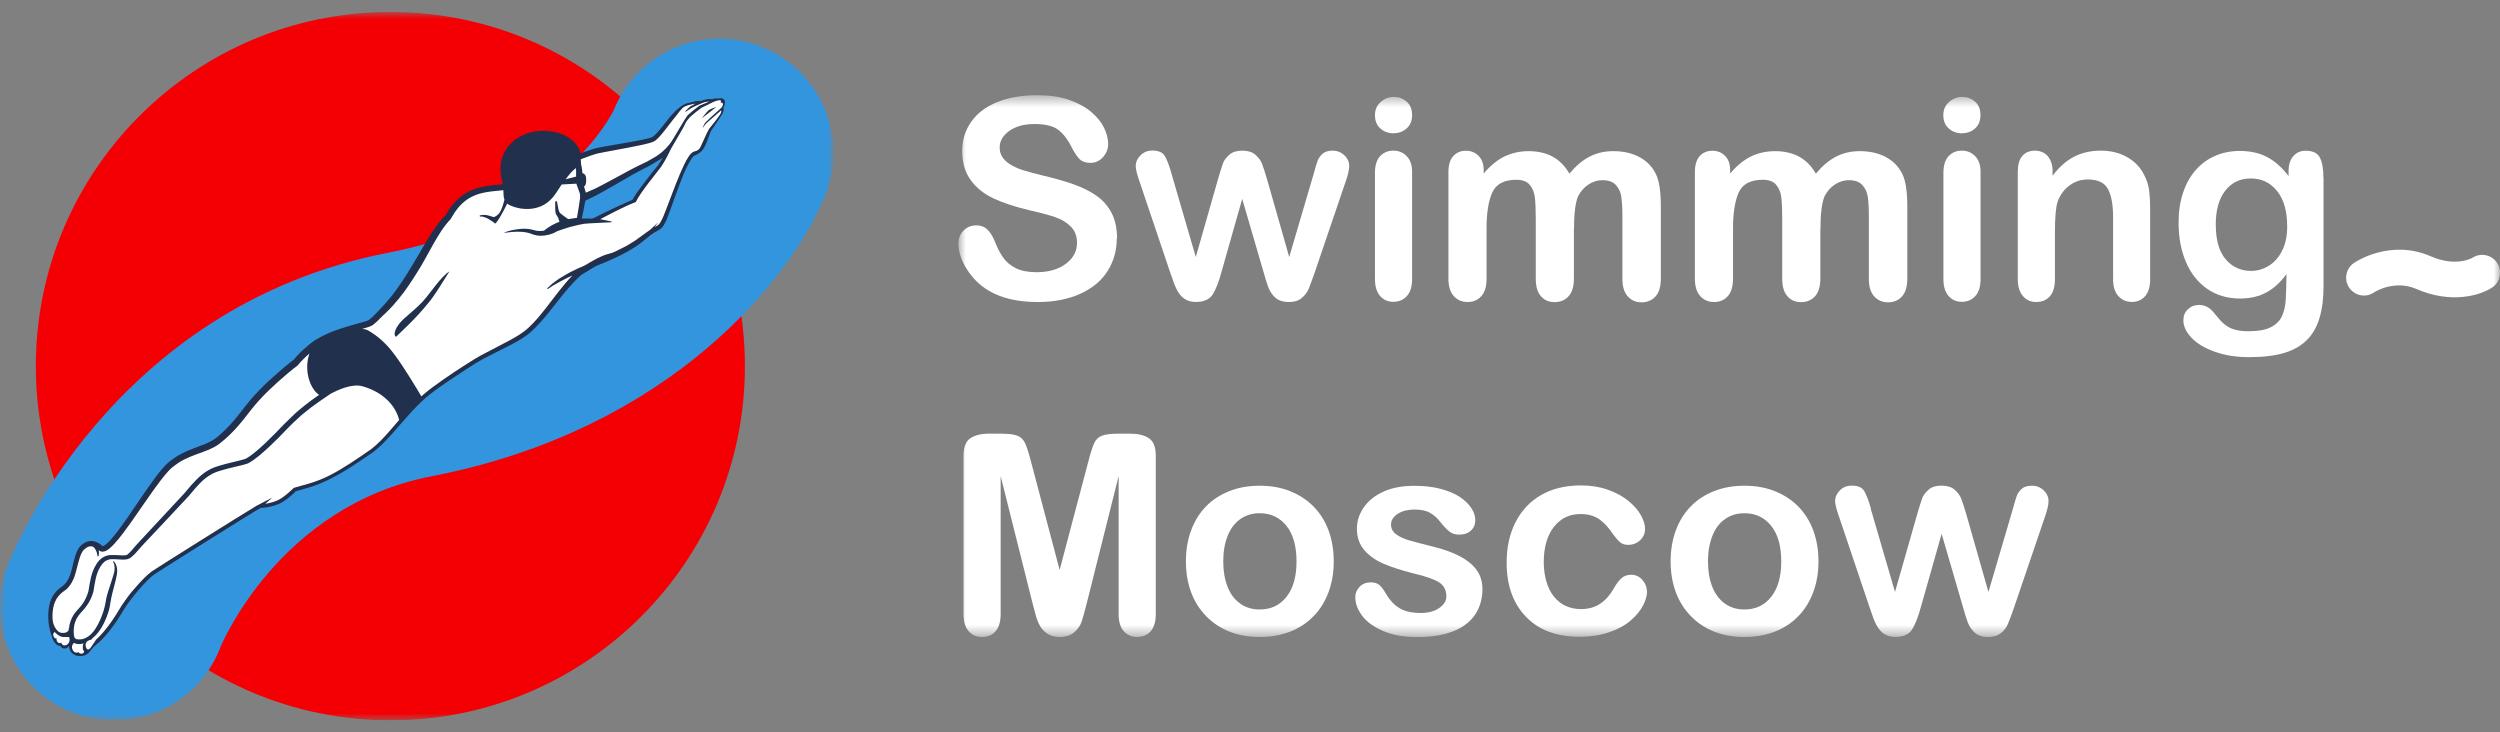
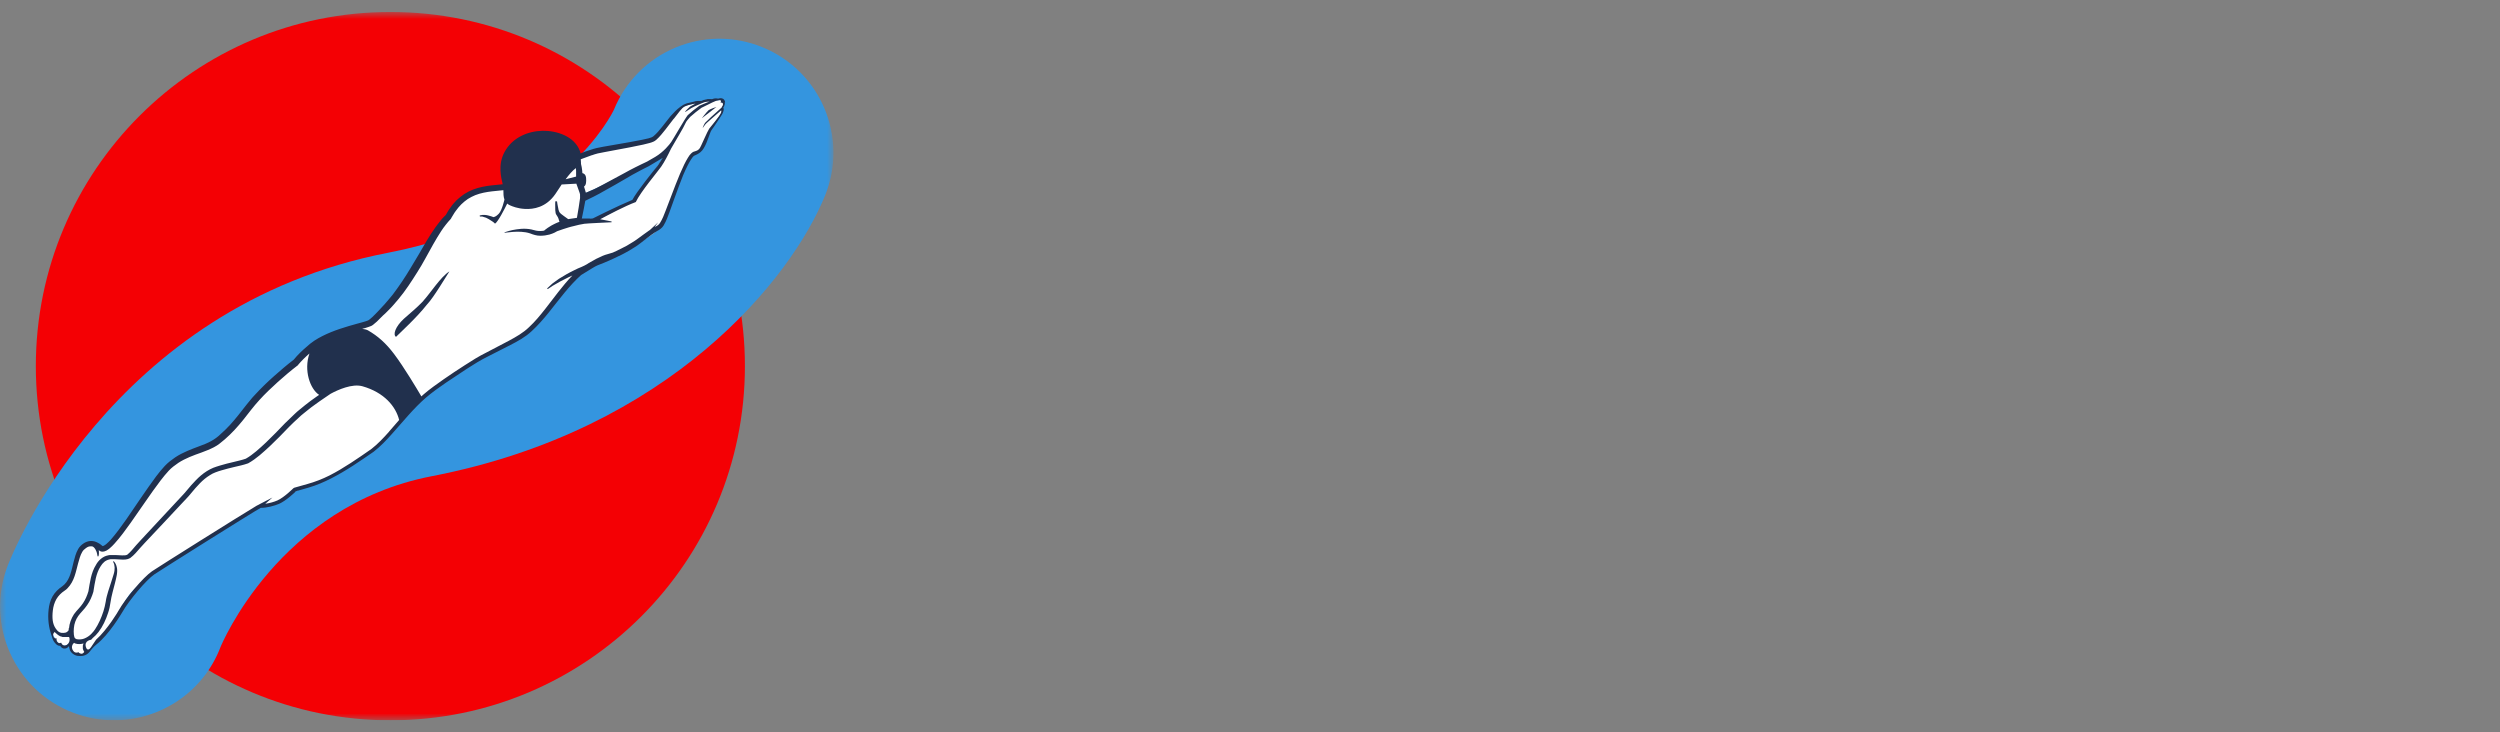
<svg xmlns="http://www.w3.org/2000/svg" width="198" height="58" viewBox="0 0 198 58" fill="none">
  <rect x="0" y="0" width="198" height="58" fill="#808080" stroke="none" />
  <g clip-path="url(#clip0_2037_778)">
    <mask id="mask0_2037_778" style="mask-type:luminance" maskUnits="userSpaceOnUse" x="75" y="7" width="123" height="44">
-       <path d="M198 7.549H75.9V50.449H198V7.549Z" fill="white" />
+       <path d="M198 7.549H75.9H198V7.549Z" fill="white" />
    </mask>
    <g mask="url(#mask0_2037_778)">
      <path d="M88.446 18.896C88.446 19.855 88.201 20.71 87.711 21.479C87.221 22.248 86.501 22.842 85.553 23.27C84.604 23.698 83.481 23.92 82.185 23.92C80.628 23.92 79.339 23.627 78.327 23.032C77.608 22.604 77.023 22.042 76.58 21.328C76.129 20.623 75.908 19.934 75.908 19.26C75.908 18.872 76.043 18.539 76.311 18.262C76.58 17.985 76.92 17.85 77.339 17.85C77.679 17.85 77.964 17.953 78.193 18.175C78.422 18.389 78.628 18.714 78.794 19.134C78.991 19.641 79.213 20.061 79.45 20.394C79.679 20.734 80.011 21.012 80.438 21.233C80.865 21.455 81.418 21.558 82.106 21.558C83.055 21.558 83.822 21.337 84.414 20.893C85.007 20.449 85.3 19.894 85.3 19.237C85.3 18.714 85.142 18.286 84.818 17.953C84.501 17.628 84.082 17.375 83.576 17.2C83.07 17.026 82.391 16.844 81.545 16.654C80.406 16.384 79.458 16.075 78.699 15.719C77.932 15.362 77.323 14.879 76.88 14.261C76.43 13.642 76.209 12.882 76.209 11.97C76.209 11.059 76.446 10.322 76.92 9.649C77.394 8.967 78.082 8.452 78.975 8.088C79.877 7.723 80.928 7.541 82.145 7.541C83.11 7.541 83.956 7.66 84.659 7.906C85.363 8.151 85.956 8.468 86.422 8.864C86.889 9.261 87.229 9.68 87.442 10.124C87.656 10.56 87.766 10.988 87.766 11.408C87.766 11.788 87.632 12.137 87.363 12.438C87.094 12.747 86.762 12.898 86.359 12.898C85.996 12.898 85.711 12.803 85.521 12.62C85.332 12.438 85.126 12.137 84.905 11.717C84.62 11.123 84.272 10.655 83.869 10.322C83.466 9.989 82.818 9.823 81.932 9.823C81.11 9.823 80.438 10.005 79.932 10.37C79.426 10.734 79.173 11.17 79.173 11.685C79.173 12.002 79.26 12.28 79.434 12.509C79.608 12.739 79.845 12.937 80.146 13.104C80.446 13.27 80.754 13.397 81.062 13.492C81.371 13.587 81.885 13.722 82.596 13.904C83.49 14.11 84.296 14.34 85.015 14.593C85.735 14.847 86.351 15.156 86.857 15.512C87.363 15.869 87.758 16.329 88.043 16.875C88.328 17.43 88.47 18.104 88.47 18.896" fill="white" />
      <path d="M92.786 13.77L94.707 20.355L96.454 14.23C96.644 13.588 96.778 13.152 96.865 12.922C96.952 12.684 97.126 12.463 97.371 12.249C97.616 12.035 97.956 11.932 98.391 11.932C98.826 11.932 99.173 12.035 99.418 12.249C99.664 12.463 99.838 12.692 99.94 12.938C100.043 13.184 100.177 13.62 100.359 14.23L102.106 20.355L104.043 13.77C104.17 13.295 104.272 12.954 104.351 12.74C104.43 12.526 104.565 12.344 104.747 12.177C104.937 12.011 105.205 11.932 105.553 11.932C105.901 11.932 106.209 12.051 106.47 12.296C106.731 12.542 106.857 12.827 106.857 13.16C106.857 13.461 106.747 13.921 106.525 14.531L104.122 21.591C103.917 22.185 103.751 22.621 103.64 22.891C103.529 23.16 103.347 23.39 103.094 23.604C102.842 23.818 102.51 23.921 102.075 23.921C101.64 23.921 101.276 23.81 101.023 23.588C100.77 23.366 100.581 23.089 100.454 22.764C100.335 22.439 100.201 22.019 100.059 21.496L98.383 15.751L96.754 21.496C96.541 22.296 96.304 22.898 96.059 23.303C95.806 23.707 95.363 23.913 94.73 23.913C94.406 23.913 94.13 23.849 93.908 23.723C93.679 23.596 93.497 23.421 93.347 23.184C93.197 22.946 93.062 22.669 92.952 22.352C92.841 22.035 92.746 21.781 92.683 21.591L90.303 14.531C90.066 13.865 89.948 13.414 89.948 13.16C89.948 12.843 90.074 12.558 90.327 12.304C90.58 12.051 90.888 11.924 91.252 11.924C91.742 11.924 92.074 12.059 92.24 12.336C92.414 12.613 92.596 13.089 92.786 13.754" fill="white" />
      <path d="M110.383 10.56C109.972 10.56 109.624 10.433 109.332 10.18C109.039 9.926 108.897 9.57 108.897 9.11C108.897 8.69 109.047 8.349 109.348 8.08C109.648 7.81 109.988 7.676 110.383 7.676C110.778 7.676 111.103 7.795 111.395 8.04C111.688 8.286 111.838 8.643 111.838 9.11C111.838 9.578 111.696 9.918 111.403 10.172C111.119 10.425 110.778 10.552 110.383 10.552M111.838 13.595V22.113C111.838 22.707 111.696 23.151 111.419 23.452C111.142 23.753 110.786 23.904 110.352 23.904C109.917 23.904 109.569 23.745 109.3 23.436C109.031 23.127 108.897 22.684 108.897 22.105V13.69C108.897 13.104 109.031 12.668 109.3 12.375C109.569 12.082 109.917 11.931 110.352 11.931C110.786 11.931 111.142 12.082 111.419 12.375C111.696 12.668 111.838 13.08 111.838 13.603" fill="white" />
      <path d="M124.652 18.144V22.066C124.652 22.684 124.51 23.152 124.234 23.461C123.957 23.77 123.585 23.928 123.127 23.928C122.668 23.928 122.32 23.778 122.044 23.461C121.767 23.152 121.633 22.692 121.633 22.066V17.367C121.633 16.622 121.609 16.052 121.562 15.64C121.514 15.228 121.372 14.895 121.15 14.634C120.929 14.372 120.573 14.237 120.099 14.237C119.135 14.237 118.502 14.57 118.194 15.228C117.893 15.893 117.735 16.844 117.735 18.081V22.066C117.735 22.676 117.601 23.144 117.324 23.453C117.047 23.762 116.684 23.92 116.233 23.92C115.783 23.92 115.427 23.762 115.142 23.453C114.858 23.144 114.715 22.676 114.715 22.066V13.627C114.715 13.073 114.842 12.653 115.095 12.367C115.348 12.082 115.688 11.94 116.099 11.94C116.51 11.94 116.834 12.074 117.103 12.344C117.372 12.613 117.506 12.985 117.506 13.461V13.746C118.02 13.136 118.565 12.684 119.142 12.399C119.727 12.114 120.368 11.971 121.079 11.971C121.791 11.971 122.455 12.122 122.984 12.415C123.514 12.708 123.957 13.16 124.297 13.754C124.795 13.152 125.325 12.7 125.894 12.407C126.463 12.114 127.087 11.971 127.775 11.971C128.582 11.971 129.269 12.13 129.854 12.447C130.439 12.764 130.874 13.215 131.159 13.809C131.412 14.34 131.538 15.18 131.538 16.329V22.082C131.538 22.7 131.396 23.168 131.119 23.477C130.843 23.786 130.471 23.944 130.012 23.944C129.554 23.944 129.206 23.786 128.922 23.477C128.637 23.168 128.495 22.7 128.495 22.09V17.137C128.495 16.504 128.463 15.996 128.416 15.616C128.36 15.236 128.218 14.919 127.981 14.657C127.744 14.396 127.388 14.269 126.906 14.269C126.518 14.269 126.147 14.388 125.799 14.618C125.451 14.848 125.182 15.157 124.985 15.545C124.771 16.044 124.66 16.916 124.66 18.176" fill="white" />
-       <path d="M144.172 18.144V22.066C144.172 22.684 144.03 23.152 143.753 23.461C143.476 23.77 143.105 23.928 142.646 23.928C142.188 23.928 141.84 23.778 141.563 23.461C141.286 23.152 141.152 22.692 141.152 22.066V17.367C141.152 16.622 141.128 16.052 141.081 15.64C141.034 15.228 140.891 14.895 140.67 14.634C140.449 14.372 140.093 14.237 139.618 14.237C138.654 14.237 138.022 14.57 137.713 15.228C137.413 15.893 137.255 16.844 137.255 18.081V22.066C137.255 22.676 137.12 23.144 136.844 23.453C136.567 23.762 136.203 23.92 135.753 23.92C135.302 23.92 134.946 23.762 134.662 23.453C134.377 23.144 134.235 22.676 134.235 22.066V13.627C134.235 13.073 134.361 12.653 134.614 12.367C134.867 12.082 135.207 11.94 135.618 11.94C136.029 11.94 136.353 12.074 136.622 12.344C136.891 12.613 137.026 12.985 137.026 13.461V13.746C137.539 13.136 138.085 12.684 138.662 12.399C139.247 12.114 139.887 11.971 140.599 11.971C141.31 11.971 141.974 12.122 142.504 12.415C143.034 12.708 143.476 13.16 143.816 13.754C144.314 13.152 144.844 12.7 145.413 12.407C145.982 12.114 146.607 11.971 147.295 11.971C148.101 11.971 148.789 12.13 149.374 12.447C149.959 12.764 150.394 13.215 150.678 13.809C150.931 14.34 151.058 15.18 151.058 16.329V22.082C151.058 22.7 150.915 23.168 150.639 23.477C150.362 23.786 149.99 23.944 149.532 23.944C149.073 23.944 148.726 23.786 148.441 23.477C148.156 23.168 148.014 22.7 148.014 22.09V17.137C148.014 16.504 147.983 15.996 147.935 15.616C147.88 15.236 147.737 14.919 147.5 14.657C147.263 14.396 146.907 14.269 146.425 14.269C146.038 14.269 145.666 14.388 145.318 14.618C144.97 14.848 144.702 15.157 144.504 15.545C144.291 16.044 144.18 16.916 144.18 18.176" fill="white" />
      <path d="M155.397 10.56C154.986 10.56 154.638 10.433 154.346 10.18C154.054 9.926 153.911 9.57 153.911 9.11C153.911 8.69 154.061 8.349 154.362 8.08C154.662 7.81 155.01 7.676 155.397 7.676C155.785 7.676 156.117 7.795 156.409 8.04C156.702 8.286 156.852 8.643 156.852 9.11C156.852 9.578 156.71 9.918 156.425 10.172C156.141 10.425 155.801 10.552 155.405 10.552M156.86 13.595V22.113C156.86 22.707 156.718 23.151 156.441 23.452C156.164 23.753 155.808 23.904 155.374 23.904C154.939 23.904 154.591 23.745 154.322 23.436C154.054 23.127 153.919 22.684 153.919 22.105V13.69C153.919 13.104 154.054 12.668 154.322 12.375C154.591 12.082 154.939 11.931 155.374 11.931C155.808 11.931 156.156 12.082 156.441 12.375C156.718 12.668 156.86 13.08 156.86 13.603" fill="white" />
-       <path d="M162.56 13.564V13.921C163.074 13.239 163.643 12.732 164.26 12.415C164.876 12.098 165.579 11.932 166.378 11.932C167.177 11.932 167.848 12.098 168.457 12.439C169.066 12.78 169.525 13.255 169.825 13.873C170.015 14.23 170.142 14.618 170.204 15.038C170.261 15.458 170.292 15.989 170.292 16.638V22.122C170.292 22.708 170.157 23.16 169.889 23.461C169.62 23.762 169.272 23.913 168.837 23.913C168.403 23.913 168.046 23.754 167.769 23.445C167.493 23.136 167.358 22.692 167.358 22.122V17.209C167.358 16.234 167.225 15.497 166.956 14.982C166.687 14.467 166.149 14.214 165.344 14.214C164.821 14.214 164.339 14.372 163.912 14.681C163.485 14.998 163.161 15.426 162.963 15.973C162.821 16.409 162.75 17.233 162.75 18.437V22.13C162.75 22.724 162.615 23.176 162.339 23.477C162.062 23.778 161.706 23.92 161.264 23.92C160.821 23.92 160.489 23.762 160.22 23.453C159.951 23.144 159.809 22.7 159.809 22.13V13.604C159.809 13.041 159.928 12.621 160.173 12.344C160.418 12.066 160.75 11.932 161.177 11.932C161.437 11.932 161.667 11.995 161.88 12.114C162.086 12.233 162.26 12.423 162.378 12.669C162.505 12.914 162.568 13.215 162.568 13.564" fill="white" />
      <path d="M184.023 14.095V22.652C184.023 23.627 183.921 24.475 183.706 25.18C183.502 25.886 183.162 26.472 182.703 26.931C182.244 27.391 181.644 27.732 180.901 27.954C180.157 28.176 179.233 28.286 178.126 28.286C177.114 28.286 176.205 28.144 175.413 27.859C174.616 27.573 173.999 27.209 173.572 26.757C173.145 26.305 172.923 25.846 172.923 25.371C172.923 25.006 173.042 24.721 173.288 24.491C173.532 24.261 173.824 24.15 174.172 24.15C174.6 24.15 174.979 24.34 175.303 24.721C175.461 24.919 175.628 25.109 175.793 25.307C175.959 25.505 176.149 25.672 176.355 25.814C176.56 25.957 176.806 26.06 177.09 26.131C177.375 26.203 177.707 26.234 178.078 26.234C178.837 26.234 179.429 26.131 179.848 25.917C180.268 25.703 180.561 25.41 180.735 25.03C180.901 24.649 181.003 24.237 181.027 23.802C181.058 23.366 181.074 22.668 181.091 21.702C180.639 22.335 180.117 22.819 179.525 23.144C178.933 23.477 178.228 23.643 177.406 23.643C176.418 23.643 175.565 23.39 174.829 22.89C174.093 22.383 173.524 21.678 173.138 20.775C172.742 19.871 172.544 18.817 172.544 17.637C172.544 16.749 172.663 15.957 172.909 15.236C173.145 14.523 173.493 13.92 173.937 13.429C174.379 12.938 174.892 12.573 175.478 12.328C176.055 12.082 176.695 11.955 177.39 11.955C178.22 11.955 178.948 12.114 179.556 12.439C180.165 12.756 180.735 13.263 181.256 13.944V13.548C181.256 13.041 181.383 12.645 181.635 12.359C181.888 12.074 182.213 11.94 182.607 11.94C183.177 11.94 183.556 12.122 183.739 12.494C183.929 12.867 184.015 13.398 184.015 14.095M175.492 17.827C175.492 19.023 175.753 19.927 176.276 20.537C176.798 21.147 177.469 21.456 178.291 21.456C178.783 21.456 179.24 21.321 179.675 21.06C180.109 20.798 180.466 20.402 180.735 19.871C181.012 19.34 181.145 18.699 181.145 17.946C181.145 16.741 180.885 15.806 180.355 15.141C179.825 14.475 179.129 14.134 178.268 14.134C177.406 14.134 176.758 14.451 176.245 15.093C175.738 15.735 175.486 16.646 175.486 17.827" fill="white" />
-       <path d="M81.782 47.794L79.252 37.707V48.635C79.252 49.237 79.118 49.688 78.849 49.997C78.58 50.298 78.224 50.449 77.781 50.449C77.339 50.449 76.999 50.298 76.722 49.997C76.453 49.696 76.311 49.245 76.311 48.635V36.107C76.311 35.417 76.493 34.95 76.849 34.712C77.204 34.474 77.695 34.348 78.303 34.348H79.291C79.884 34.348 80.319 34.403 80.588 34.514C80.857 34.625 81.054 34.815 81.189 35.1C81.315 35.378 81.466 35.837 81.632 36.471L83.924 45.14L86.217 36.471C86.383 35.837 86.533 35.378 86.659 35.1C86.786 34.815 86.983 34.625 87.26 34.514C87.529 34.403 87.964 34.348 88.557 34.348H89.545C90.153 34.348 90.636 34.467 90.999 34.712C91.363 34.958 91.537 35.417 91.537 36.107V48.635C91.537 49.237 91.403 49.688 91.134 49.997C90.865 50.298 90.501 50.449 90.051 50.449C89.624 50.449 89.276 50.298 89.007 49.997C88.731 49.696 88.596 49.237 88.596 48.635V37.707L86.067 47.794C85.9 48.452 85.766 48.928 85.663 49.237C85.56 49.546 85.371 49.823 85.086 50.069C84.809 50.322 84.414 50.449 83.924 50.449C83.553 50.449 83.236 50.37 82.975 50.203C82.715 50.037 82.517 49.831 82.375 49.585C82.232 49.332 82.122 49.054 82.035 48.745C81.956 48.436 81.869 48.119 81.782 47.787" fill="white" />
      <path d="M105.632 44.459C105.632 45.339 105.498 46.147 105.221 46.892C104.945 47.637 104.557 48.271 104.036 48.801C103.522 49.332 102.897 49.744 102.186 50.022C101.466 50.307 100.66 50.45 99.766 50.45C98.873 50.45 98.075 50.307 97.363 50.022C96.652 49.736 96.035 49.324 95.513 48.785C94.992 48.247 94.596 47.613 94.328 46.884C94.059 46.155 93.924 45.347 93.924 44.459C93.924 43.572 94.059 42.748 94.335 42.011C94.604 41.274 94.999 40.64 95.513 40.109C96.019 39.586 96.644 39.182 97.363 38.897C98.091 38.611 98.889 38.469 99.766 38.469C100.644 38.469 101.466 38.611 102.186 38.904C102.913 39.198 103.529 39.602 104.051 40.133C104.565 40.664 104.96 41.297 105.229 42.034C105.498 42.772 105.632 43.58 105.632 44.459ZM102.684 44.459C102.684 43.255 102.423 42.32 101.893 41.654C101.363 40.989 100.66 40.648 99.766 40.648C99.189 40.648 98.683 40.798 98.249 41.099C97.814 41.401 97.474 41.836 97.237 42.423C97 43.009 96.881 43.691 96.881 44.467C96.881 45.244 97 45.909 97.229 46.488C97.458 47.066 97.798 47.502 98.233 47.811C98.668 48.12 99.181 48.271 99.766 48.271C100.66 48.271 101.363 47.938 101.893 47.264C102.423 46.591 102.684 45.664 102.684 44.475" fill="white" />
      <path d="M117.412 46.599C117.412 47.415 117.214 48.112 116.819 48.69C116.424 49.269 115.839 49.705 115.072 50.006C114.297 50.307 113.364 50.457 112.257 50.457C111.151 50.457 110.297 50.299 109.546 49.974C108.795 49.649 108.234 49.245 107.878 48.762C107.522 48.278 107.34 47.787 107.34 47.296C107.34 46.971 107.459 46.694 107.688 46.464C107.917 46.234 108.21 46.123 108.558 46.123C108.866 46.123 109.103 46.194 109.269 46.353C109.435 46.503 109.593 46.717 109.744 46.987C110.044 47.51 110.408 47.906 110.827 48.159C111.246 48.421 111.823 48.548 112.542 48.548C113.135 48.548 113.617 48.413 113.989 48.151C114.368 47.89 114.55 47.589 114.55 47.248C114.55 46.733 114.353 46.353 113.965 46.115C113.578 45.877 112.93 45.648 112.036 45.434C111.024 45.18 110.202 44.919 109.562 44.641C108.929 44.364 108.415 43.999 108.036 43.548C107.656 43.096 107.467 42.534 107.467 41.876C107.467 41.282 107.641 40.727 107.997 40.204C108.352 39.681 108.866 39.261 109.554 38.944C110.242 38.627 111.064 38.477 112.036 38.477C112.795 38.477 113.483 38.556 114.084 38.714C114.692 38.873 115.198 39.087 115.602 39.348C116.005 39.617 116.313 39.911 116.527 40.236C116.74 40.56 116.843 40.877 116.843 41.187C116.843 41.527 116.732 41.804 116.503 42.019C116.273 42.233 115.957 42.343 115.538 42.343C115.238 42.343 114.977 42.256 114.771 42.082C114.558 41.908 114.321 41.654 114.044 41.305C113.823 41.02 113.562 40.79 113.254 40.616C112.953 40.441 112.542 40.354 112.028 40.354C111.514 40.354 111.056 40.465 110.7 40.695C110.352 40.925 110.17 41.202 110.17 41.543C110.17 41.852 110.297 42.106 110.558 42.304C110.819 42.502 111.167 42.668 111.601 42.795C112.036 42.922 112.645 43.08 113.412 43.27C114.329 43.492 115.072 43.762 115.649 44.071C116.226 44.38 116.669 44.744 116.961 45.164C117.262 45.584 117.404 46.068 117.404 46.606" fill="white" />
      <path d="M130.449 46.805C130.449 47.169 130.338 47.566 130.117 47.978C129.895 48.398 129.563 48.794 129.113 49.174C128.662 49.555 128.101 49.856 127.413 50.086C126.733 50.315 125.958 50.434 125.104 50.434C123.286 50.434 121.871 49.903 120.851 48.842C119.832 47.78 119.326 46.361 119.326 44.57C119.326 43.358 119.555 42.288 120.029 41.361C120.503 40.434 121.175 39.713 122.053 39.206C122.938 38.699 123.99 38.445 125.223 38.445C125.982 38.445 126.686 38.556 127.318 38.778C127.951 39 128.496 39.293 128.931 39.642C129.374 39.998 129.713 40.371 129.943 40.775C130.172 41.179 130.29 41.544 130.29 41.892C130.29 42.241 130.156 42.542 129.895 42.788C129.634 43.033 129.318 43.152 128.939 43.152C128.694 43.152 128.488 43.089 128.33 42.962C128.172 42.835 127.99 42.629 127.784 42.352C127.429 41.805 127.049 41.393 126.662 41.124C126.267 40.854 125.777 40.712 125.168 40.712C124.298 40.712 123.602 41.052 123.065 41.734C122.535 42.415 122.266 43.342 122.266 44.523C122.266 45.078 122.338 45.585 122.472 46.052C122.606 46.52 122.804 46.916 123.065 47.241C123.326 47.566 123.634 47.819 123.998 47.986C124.361 48.152 124.765 48.239 125.207 48.239C125.792 48.239 126.298 48.105 126.717 47.827C127.136 47.558 127.508 47.138 127.832 46.575C128.014 46.242 128.204 45.989 128.417 45.799C128.622 45.608 128.883 45.521 129.184 45.521C129.54 45.521 129.84 45.656 130.077 45.933C130.314 46.203 130.433 46.496 130.433 46.805" fill="white" />
      <path d="M144.023 44.459C144.023 45.339 143.888 46.147 143.611 46.892C143.335 47.637 142.947 48.271 142.426 48.801C141.912 49.332 141.287 49.744 140.576 50.022C139.864 50.299 139.05 50.45 138.157 50.45C137.263 50.45 136.465 50.307 135.753 50.022C135.042 49.736 134.425 49.324 133.904 48.785C133.382 48.247 132.986 47.613 132.718 46.884C132.449 46.155 132.314 45.347 132.314 44.459C132.314 43.572 132.449 42.748 132.726 42.011C132.994 41.274 133.39 40.64 133.904 40.109C134.409 39.586 135.034 39.182 135.753 38.897C136.481 38.611 137.279 38.469 138.157 38.469C139.034 38.469 139.856 38.611 140.576 38.904C141.303 39.198 141.92 39.602 142.441 40.133C142.955 40.664 143.35 41.297 143.619 42.034C143.888 42.772 144.023 43.58 144.023 44.459ZM141.074 44.459C141.074 43.255 140.813 42.32 140.283 41.654C139.753 40.989 139.05 40.648 138.157 40.648C137.58 40.648 137.074 40.798 136.639 41.099C136.196 41.401 135.864 41.836 135.627 42.423C135.39 43.009 135.271 43.691 135.271 44.467C135.271 45.244 135.39 45.909 135.619 46.488C135.848 47.066 136.188 47.502 136.623 47.811C137.058 48.12 137.572 48.271 138.157 48.271C139.05 48.271 139.753 47.938 140.283 47.264C140.813 46.591 141.074 45.664 141.074 44.475" fill="white" />
      <path d="M148.164 40.299L150.085 46.884L151.832 40.759C152.022 40.117 152.156 39.681 152.243 39.451C152.33 39.222 152.504 38.992 152.749 38.778C152.994 38.564 153.334 38.461 153.769 38.461C154.204 38.461 154.552 38.564 154.797 38.778C155.042 38.992 155.216 39.222 155.319 39.467C155.421 39.713 155.556 40.149 155.738 40.759L157.485 46.884L159.422 40.299C159.548 39.824 159.651 39.483 159.73 39.269C159.809 39.055 159.943 38.873 160.133 38.707C160.315 38.54 160.592 38.469 160.939 38.469C161.287 38.469 161.595 38.588 161.856 38.833C162.117 39.079 162.244 39.364 162.244 39.697C162.244 39.998 162.133 40.458 161.912 41.068L159.509 48.128C159.303 48.722 159.137 49.158 159.026 49.42C158.916 49.689 158.734 49.927 158.481 50.133C158.236 50.347 157.896 50.45 157.461 50.45C157.026 50.45 156.662 50.339 156.41 50.117C156.157 49.895 155.967 49.618 155.848 49.293C155.73 48.968 155.595 48.548 155.453 48.025L153.777 42.28L152.149 48.025C151.935 48.825 151.698 49.428 151.453 49.832C151.2 50.244 150.757 50.442 150.125 50.442C149.801 50.442 149.524 50.378 149.302 50.252C149.073 50.125 148.891 49.943 148.741 49.713C148.591 49.483 148.457 49.206 148.346 48.881C148.235 48.564 148.14 48.31 148.077 48.12L145.698 41.06C145.46 40.394 145.342 39.943 145.342 39.689C145.342 39.372 145.468 39.087 145.721 38.833C145.974 38.58 146.283 38.461 146.646 38.461C147.136 38.461 147.468 38.596 147.634 38.873C147.808 39.15 147.99 39.626 148.18 40.291" fill="white" />
      <path d="M186.427 23.159C186.293 23.064 186.166 22.945 186.064 22.794C185.62 22.152 185.787 21.273 186.427 20.829C186.546 20.75 189.29 18.896 192.514 20.298C194.522 21.178 195.811 20.425 195.819 20.417C196.467 19.989 197.345 20.172 197.772 20.821C198.198 21.471 198.017 22.351 197.368 22.779C196.444 23.389 194.151 24.094 191.384 22.889C189.613 22.121 188.041 23.143 188.024 23.159C187.526 23.5 186.894 23.484 186.427 23.159Z" fill="white" />
    </g>
    <mask id="mask1_2037_778" style="mask-type:luminance" maskUnits="userSpaceOnUse" x="0" y="0" width="66" height="58">
      <path d="M66 0.949H0V57.049H66V0.949Z" fill="white" />
    </mask>
    <g mask="url(#mask1_2037_778)">
      <path d="M58.997 28.999C58.997 44.493 46.429 57.049 30.922 57.049C15.415 57.049 2.838 44.493 2.838 28.999C2.838 13.506 15.415 0.949 30.922 0.949C46.429 0.949 58.997 13.506 58.997 28.999Z" fill="#F40004" />
      <path d="M9.03 57.049C7.961 57.049 6.864 56.855 5.805 56.45C1.152 54.674 -1.18 49.454 0.608 44.805C0.93 43.967 8.707 24.276 30.756 20.014C44.531 17.353 48.585 8.783 48.622 8.691C50.502 4.079 55.763 1.851 60.379 3.738C64.996 5.616 67.216 10.873 65.346 15.485C62.692 22.021 53.137 34.053 34.184 37.717C22.067 40.064 17.507 51.139 17.46 51.258C16.088 54.849 12.66 57.049 9.03 57.049Z" fill="#3495DF" />
      <path d="M57.201 8.573C57.394 8.407 57.385 8.094 57.21 7.965C57.072 7.864 56.841 7.965 56.841 7.965C56.841 7.965 56.749 7.891 56.537 7.947L56.417 8.002C56.417 8.002 56.279 7.965 56.03 8.002C55.782 8.039 55.616 8.149 55.616 8.149C55.616 8.149 55.127 8.131 54.925 8.223C54.925 8.223 54.446 8.306 54.206 8.434C53.966 8.563 53.57 8.895 53.22 9.309C52.916 9.677 52.123 10.8 51.718 11.04C51.202 11.307 47.857 11.804 47.24 11.96C46.697 12.098 44.246 12.973 43.766 13.479C43.287 13.986 40.79 14.529 40.173 14.832C40.173 14.832 37.142 14.437 35.548 17.106C34.175 17.732 33.557 20.715 32.083 22.584C31.152 23.762 29.899 25.18 29.337 25.594C28.996 25.852 26.131 26.294 24.703 27.454C23.726 28.245 23.394 28.724 23.394 28.724C23.394 28.724 20.907 30.611 19.589 32.388C18.594 33.732 17.958 34.349 17.276 34.901C16.281 35.693 14.779 35.72 13.452 36.862C11.987 38.123 8.716 44.171 7.961 43.435C7.657 43.14 7.196 42.938 6.781 43.195C6.422 43.416 6.229 43.554 5.906 44.935C5.759 45.571 5.556 46.27 4.994 46.638C4.432 47.007 4.109 47.531 4.008 48.259C3.916 48.958 4.008 49.925 4.266 50.404C4.533 50.882 4.948 51.499 5.556 50.882L5.593 50.846C5.528 51.499 5.768 51.702 6.081 51.794C6.901 52.042 7.261 51.103 7.85 50.661C8.44 50.21 9.352 48.452 9.988 47.476C10.614 46.491 10.946 46.491 11.49 45.939C12.033 45.377 15.71 43.066 16.604 42.551C17.497 42.045 20.547 40.121 20.547 40.121C20.547 40.121 22.012 39.872 22.408 39.578C22.805 39.283 23.21 38.85 24.666 38.427C26.481 37.902 28.462 36.374 29.236 35.868C30.609 34.956 31.862 32.949 33.567 31.449C34.599 30.547 37.031 29.009 37.704 28.595C38.376 28.181 40.634 27.122 41.325 26.653C42.993 25.529 44.2 23.136 45.876 21.636C45.876 21.636 47.001 20.881 47.655 20.623C49.848 19.739 51.018 19.039 51.847 18.423C52.308 18.082 52.741 17.171 52.953 16.563C53.202 15.845 54.316 13.046 54.316 13.046C54.316 13.046 54.584 12.402 54.777 12.264C54.971 12.126 55.367 12.006 55.468 11.831C55.634 11.546 55.957 10.791 56.012 10.681C56.067 10.579 56.095 10.432 56.196 10.294C56.279 10.184 56.869 9.346 56.952 9.235C57.283 8.784 57.339 8.508 57.182 8.591L57.201 8.573ZM52.133 13.092C51.764 13.627 51.184 14.418 50.87 14.925C50.705 15.182 50.216 15.919 50.216 15.919L47.406 17.364C47.406 17.364 46.042 17.539 45.867 17.594C45.922 17.235 46.153 15.983 46.097 15.845C46.033 15.698 45.95 15.449 45.95 15.449C47.342 14.97 50.124 13.387 51.184 12.945C52.096 12.568 52.98 11.785 52.98 11.785C52.98 11.785 52.566 12.457 52.133 13.092Z" fill="white" />
      <path d="M6.745 51.38C6.745 51.38 6.542 51.067 7.012 50.671C7.473 50.285 7.399 50.331 7.611 50.018" fill="white" />
      <path d="M33.52 23.843C33.032 24.35 32.645 24.672 31.991 25.243C31.3 25.878 31.106 26.513 31.364 26.679C31.585 26.467 32.157 25.915 32.396 25.675C32.876 25.197 33.373 24.681 33.825 24.11C34.359 23.549 35.299 21.938 35.593 21.496C34.903 21.92 34.092 23.209 33.511 23.843H33.52Z" fill="#21304D" />
      <path d="M56.076 8.774C55.919 8.922 55.588 9.364 55.588 9.364L56.74 8.471C56.74 8.471 56.242 8.618 56.076 8.765V8.774Z" fill="#21304D" />
      <path d="M57.431 8.112C57.431 8.048 57.403 7.974 57.357 7.91C57.348 7.891 57.329 7.882 57.32 7.864H57.311C57.311 7.864 57.32 7.864 57.283 7.836L57.265 7.827C57.246 7.818 57.219 7.799 57.173 7.79C57.081 7.762 57.034 7.781 56.97 7.79C56.933 7.79 56.906 7.808 56.869 7.818C56.85 7.818 56.832 7.808 56.813 7.799C56.776 7.799 56.74 7.79 56.703 7.79C56.629 7.79 56.574 7.799 56.509 7.818H56.491L56.408 7.854C56.343 7.854 56.279 7.845 56.214 7.845C56.178 7.845 56.141 7.845 56.104 7.845H56.048C56.048 7.845 55.993 7.854 55.984 7.864C55.919 7.882 55.864 7.882 55.791 7.91C55.781 7.91 55.763 7.91 55.754 7.91C55.754 7.91 55.671 7.937 55.551 7.992C55.459 7.992 55.367 7.992 55.275 7.992C55.155 8.002 55.044 8.011 54.906 8.066C54.731 8.103 54.565 8.14 54.39 8.186C54.298 8.223 54.215 8.25 54.114 8.306C54.04 8.352 53.966 8.398 53.892 8.453C53.579 8.683 53.349 8.931 53.1 9.208L52.455 10.027C52.243 10.294 52.013 10.57 51.773 10.773C51.58 10.948 51.202 10.984 50.87 11.067L49.847 11.261L47.783 11.62C47.443 11.675 47.074 11.758 46.742 11.877C46.475 11.96 46.217 12.052 45.968 12.153C45.968 12.08 45.95 12.015 45.932 11.969C45.508 10.8 44.098 10.34 42.992 10.358C41.822 10.377 40.578 10.883 39.952 12.052C39.417 13.056 39.694 14.078 39.813 14.593C39.519 14.621 39.224 14.648 38.91 14.685C38.431 14.74 37.934 14.832 37.455 15.017C37.215 15.109 36.994 15.228 36.773 15.366C36.561 15.514 36.358 15.67 36.174 15.845C35.999 16.029 35.824 16.213 35.686 16.425C35.538 16.609 35.428 16.821 35.308 17.023C35.16 17.171 35.004 17.318 34.884 17.484C34.755 17.659 34.608 17.824 34.488 17.999C34.239 18.349 34.009 18.717 33.788 19.076L33.152 20.172C32.94 20.54 32.728 20.881 32.507 21.249C32.074 21.976 31.613 22.657 31.115 23.32C31.014 23.44 30.913 23.569 30.811 23.688C30.701 23.817 30.59 23.946 30.48 24.075C30.157 24.425 29.835 24.784 29.494 25.106C29.411 25.189 29.319 25.253 29.236 25.327C29.245 25.327 29.134 25.391 29.116 25.391L28.987 25.438C28.766 25.511 28.535 25.566 28.305 25.631C27.375 25.889 26.425 26.165 25.532 26.616C25.311 26.726 25.089 26.855 24.878 26.993L24.564 27.223L24.288 27.463C23.938 27.757 23.588 28.089 23.265 28.485C22.712 28.908 22.196 29.35 21.68 29.81C21.164 30.27 20.657 30.758 20.188 31.274C19.939 31.523 19.736 31.808 19.506 32.075L18.87 32.885C18.446 33.419 18.004 33.916 17.497 34.358C17.018 34.837 16.456 35.103 15.802 35.334C15.166 35.573 14.484 35.822 13.885 36.217C13.59 36.42 13.305 36.632 13.047 36.908C12.798 37.175 12.586 37.442 12.374 37.718C11.96 38.27 11.572 38.841 11.176 39.412L10.015 41.115C9.619 41.676 9.223 42.229 8.781 42.735C8.67 42.855 8.55 42.974 8.431 43.076C8.32 43.177 8.163 43.26 8.126 43.251L8.025 43.168C7.951 43.103 7.868 43.048 7.776 43.002C7.601 42.901 7.399 42.836 7.187 42.846C6.975 42.846 6.744 42.947 6.606 43.048C6.449 43.149 6.284 43.315 6.192 43.481C5.998 43.821 5.924 44.162 5.832 44.493C5.666 45.165 5.547 45.847 5.104 46.288C5.049 46.344 4.994 46.39 4.929 46.436L4.717 46.592C4.57 46.712 4.432 46.85 4.321 46.997C4.091 47.292 3.953 47.651 3.888 48.01C3.768 48.719 3.805 49.437 4.017 50.136C4.155 50.495 4.146 50.735 4.441 51.011C4.478 51.057 4.533 51.094 4.597 51.121C4.644 51.14 4.69 51.149 4.736 51.149C4.745 51.149 4.763 51.149 4.773 51.149C4.819 51.25 4.911 51.333 5.031 51.361C5.196 51.398 5.371 51.315 5.464 51.168C5.473 51.269 5.5 51.379 5.537 51.49C5.629 51.729 5.961 51.959 6.228 51.95C6.274 51.95 6.33 51.959 6.394 51.959C6.615 51.959 6.873 51.886 7.094 51.628C7.094 51.628 7.38 51.232 7.629 51.048C8.633 50.275 9.638 48.562 9.684 48.489C10.227 47.531 11.582 45.929 12.227 45.488C12.66 45.193 20.003 40.572 20.648 40.222C21.109 40.231 21.726 40.065 22.113 39.9C22.648 39.66 23.293 39.053 23.44 38.906L24.435 38.62C25.062 38.436 25.642 38.188 26.223 37.893C26.812 37.589 27.393 37.248 27.946 36.889C28.508 36.521 29.042 36.162 29.595 35.776C30.139 35.352 30.599 34.864 31.042 34.367C31.926 33.382 32.755 32.342 33.732 31.495C34.239 31.062 34.764 30.694 35.308 30.317C35.851 29.948 36.404 29.58 36.957 29.221C37.51 28.862 38.072 28.512 38.652 28.227L40.422 27.325C41.011 27.021 41.61 26.699 42.117 26.22C42.615 25.76 43.057 25.253 43.471 24.738C44.301 23.707 45.066 22.639 46.024 21.783C46.328 21.59 46.641 21.396 46.954 21.212C47.074 21.138 47.194 21.074 47.314 21.019C47.535 20.936 48.06 20.733 48.76 20.402C48.816 20.374 48.871 20.347 48.926 20.319L49 20.282C49 20.282 49.018 20.282 49.018 20.273C49.018 20.273 49.028 20.273 49.037 20.273C49.285 20.153 49.553 20.006 49.829 19.85C50.115 19.665 50.428 19.5 50.723 19.26C51.027 19.039 51.303 18.8 51.607 18.588C51.755 18.478 51.911 18.386 52.068 18.285C52.216 18.211 52.455 18.045 52.556 17.861C52.778 17.493 52.897 17.134 53.036 16.766C53.164 16.407 53.294 16.057 53.413 15.716C53.662 15.035 53.892 14.4 54.104 13.875C54.335 13.332 54.547 12.918 54.722 12.641C54.805 12.503 54.888 12.411 54.934 12.365C54.934 12.365 54.943 12.356 54.952 12.347C55.127 12.264 55.321 12.19 55.486 12.043C55.864 11.748 56.104 10.874 56.261 10.487C56.307 10.349 56.426 10.202 56.537 10.045L56.85 9.576C56.952 9.419 57.062 9.272 57.163 9.097C57.219 9.005 57.265 8.922 57.292 8.812C57.302 8.757 57.329 8.701 57.311 8.6C57.311 8.582 57.302 8.563 57.283 8.545C57.311 8.508 57.329 8.462 57.348 8.425C57.394 8.324 57.422 8.204 57.403 8.075L57.431 8.112ZM46.862 12.301C47.185 12.181 47.498 12.107 47.848 12.052L49.903 11.666L50.935 11.454C51.11 11.417 51.276 11.371 51.451 11.325C51.543 11.297 51.644 11.27 51.718 11.233L51.782 11.205C51.838 11.178 51.838 11.168 51.865 11.159C51.911 11.132 51.948 11.104 51.985 11.067C52.271 10.809 52.483 10.533 52.704 10.257L53.34 9.429C53.34 9.429 53.367 9.401 53.386 9.383C53.708 8.987 53.985 8.554 54.215 8.434C54.455 8.315 54.934 8.223 54.934 8.223C54.98 8.223 55.035 8.213 55.09 8.204C55.044 8.232 54.989 8.25 54.943 8.278C54.842 8.333 54.74 8.388 54.648 8.444C54.574 8.517 54.501 8.582 54.445 8.637C54.326 8.747 54.261 8.849 54.261 8.849C54.261 8.849 54.261 8.858 54.261 8.867C54.261 8.867 54.27 8.867 54.279 8.867C54.279 8.867 54.372 8.812 54.51 8.72C54.574 8.674 54.657 8.618 54.749 8.563C54.832 8.517 54.924 8.471 55.017 8.425C55.21 8.333 55.413 8.25 55.56 8.186C55.606 8.167 55.643 8.149 55.68 8.131C55.864 8.057 56.067 8.048 56.196 8.048C56.141 8.066 56.095 8.085 56.039 8.103C55.818 8.186 55.606 8.287 55.385 8.379C55.053 8.618 54.749 8.867 54.455 9.134V9.143C54.261 9.373 53.312 11.03 53.164 11.242C53.026 11.445 52.556 12.034 51.902 12.421L51.248 12.798C50.944 12.936 50.64 13.092 50.336 13.24C50.023 13.387 49.746 13.553 49.451 13.709C48.862 14.031 48.281 14.345 47.691 14.658L47.249 14.888C47.102 14.97 46.954 15.026 46.807 15.09L46.401 15.265C46.401 15.265 46.401 15.228 46.383 15.21L46.337 15.044L46.254 14.777C46.429 14.658 46.438 14.39 46.42 14.124C46.401 13.82 46.245 13.737 46.125 13.709C46.125 13.636 46.116 13.562 46.107 13.488C46.088 13.323 46.061 13.148 46.015 12.982C46.015 12.954 46.015 12.798 45.996 12.614C46.291 12.503 46.577 12.393 46.871 12.292L46.862 12.301ZM52.474 12.522C52.289 12.807 52.096 13.111 52.096 13.111C51.782 13.498 50.391 15.219 50.087 15.827C48.852 16.342 46.954 17.299 46.954 17.299L46.788 17.318C46.733 17.318 46.678 17.299 46.623 17.309C46.484 17.309 46.346 17.309 46.199 17.309C46.162 17.309 46.116 17.309 46.079 17.309C46.171 16.876 46.291 16.287 46.355 15.9C46.724 15.725 47.351 15.412 47.452 15.348L47.894 15.099C48.484 14.768 49.064 14.446 49.636 14.105C49.921 13.939 50.207 13.764 50.502 13.617C50.797 13.47 51.073 13.304 51.377 13.166L52.474 12.512V12.522ZM45.609 13.323C45.609 13.396 45.618 13.47 45.627 13.534C45.627 13.682 45.627 13.838 45.627 13.986L44.798 14.197C45.056 13.847 45.333 13.516 45.609 13.313V13.323ZM5.5 50.735C5.5 50.744 5.5 50.763 5.5 50.772C5.445 51.002 5.252 51.158 5.067 51.121C4.957 51.094 4.883 51.011 4.846 50.901C4.782 50.937 4.699 50.947 4.634 50.919C4.505 50.873 4.45 50.716 4.487 50.56C4.441 50.569 4.386 50.569 4.34 50.551C4.22 50.495 4.164 50.33 4.229 50.182C4.247 50.136 4.284 50.091 4.321 50.063C4.321 50.063 4.321 50.054 4.321 50.045C4.321 50.054 4.34 50.063 4.349 50.072C4.376 50.109 4.413 50.136 4.441 50.164C4.441 50.164 4.441 50.164 4.45 50.164C4.487 50.192 4.515 50.219 4.542 50.247C4.579 50.275 4.607 50.293 4.644 50.321C4.68 50.339 4.708 50.357 4.736 50.376C4.763 50.394 4.8 50.403 4.828 50.413C4.828 50.413 4.837 50.413 4.846 50.413C4.874 50.413 4.892 50.431 4.92 50.44C4.938 50.44 4.948 50.44 4.966 50.45C4.975 50.45 4.994 50.45 5.003 50.45C5.031 50.45 5.058 50.45 5.086 50.45C5.132 50.45 5.178 50.45 5.224 50.45C5.289 50.45 5.353 50.45 5.418 50.45C5.418 50.45 5.418 50.45 5.427 50.45C5.445 50.45 5.464 50.45 5.473 50.45C5.51 50.523 5.519 50.615 5.51 50.707C5.51 50.707 5.51 50.716 5.51 50.726L5.5 50.735ZM5.445 49.732C5.445 49.796 5.436 49.851 5.436 49.916C5.371 50.008 5.279 50.091 5.169 50.109C5.003 50.136 4.745 50.173 4.533 49.934C4.201 49.557 4.128 49.142 4.164 48.562C4.174 48.415 4.192 48.268 4.22 48.12C4.284 47.807 4.404 47.504 4.597 47.255C4.699 47.126 4.8 47.025 4.92 46.924L5.123 46.776C5.206 46.721 5.279 46.666 5.344 46.592C5.897 46.031 6.007 45.267 6.182 44.632C6.274 44.309 6.357 43.969 6.514 43.711C6.588 43.582 6.68 43.499 6.809 43.407C6.947 43.306 7.048 43.269 7.187 43.269C7.242 43.269 7.297 43.269 7.352 43.288C7.408 43.324 7.463 43.37 7.5 43.426C7.537 43.481 7.574 43.527 7.583 43.564C7.601 43.6 7.629 43.656 7.647 43.702C7.675 43.794 7.703 43.895 7.712 43.978C7.73 44.153 7.859 44.125 7.832 43.656C7.832 43.619 7.832 43.591 7.822 43.564L7.85 43.591C7.905 43.647 7.997 43.683 8.071 43.693C8.384 43.693 8.523 43.545 8.679 43.435C8.827 43.315 8.947 43.186 9.066 43.057C9.545 42.533 9.942 41.971 10.347 41.41L11.526 39.716C11.913 39.154 12.31 38.593 12.724 38.049C12.927 37.782 13.148 37.516 13.369 37.276C13.581 37.046 13.858 36.843 14.125 36.659C14.678 36.3 15.304 36.07 15.958 35.84C16.281 35.72 16.613 35.591 16.935 35.426C17.101 35.343 17.267 35.232 17.396 35.131C17.552 35.011 17.672 34.901 17.81 34.791C18.345 34.33 18.824 33.796 19.257 33.262C19.69 32.719 20.096 32.167 20.547 31.679C20.998 31.182 21.496 30.712 22.003 30.252C22.509 29.801 23.035 29.35 23.569 28.945C23.588 28.936 23.597 28.917 23.615 28.908V28.89C23.873 28.586 24.177 28.282 24.509 27.997C24.048 29.322 24.546 30.795 25.274 31.274L25.034 31.44C24.739 31.651 24.444 31.854 24.168 32.084C23.892 32.323 23.588 32.535 23.339 32.784C23.081 33.032 22.832 33.262 22.565 33.529C22.076 34.045 21.579 34.551 21.072 35.039C20.566 35.509 20.04 36.006 19.469 36.328C19.183 36.429 18.815 36.512 18.474 36.595C18.124 36.678 17.773 36.761 17.423 36.871C17.239 36.926 17.064 36.981 16.898 37.046C16.714 37.12 16.548 37.212 16.382 37.313C16.06 37.516 15.774 37.764 15.516 38.031C15.258 38.289 15.018 38.574 14.788 38.85C14.576 39.117 14.309 39.375 14.069 39.642L12.604 41.216L11.139 42.79C10.891 43.048 10.651 43.334 10.43 43.591C10.375 43.647 10.319 43.711 10.255 43.775L10.08 43.932C10.006 43.978 9.84 43.996 9.674 43.987L9.131 43.959H8.725C8.652 43.959 8.606 43.978 8.55 43.987C8.145 44.061 7.786 44.392 7.61 44.724C7.196 45.377 7.122 46.15 7.002 46.832C6.901 47.172 6.763 47.495 6.569 47.78C6.468 47.927 6.367 48.056 6.238 48.194C6.118 48.323 5.98 48.48 5.86 48.645C5.639 48.986 5.491 49.382 5.464 49.778L5.445 49.732ZM6.311 51.738C6.265 51.711 6.228 51.683 6.201 51.646C6.099 51.729 5.915 51.702 5.814 51.563C5.547 51.223 5.814 50.947 5.869 50.91C5.887 50.919 5.906 50.937 5.924 50.947L5.961 50.974C5.961 50.974 5.961 50.965 5.961 50.956C5.97 50.956 5.98 50.965 5.998 50.974C6.081 51.002 6.173 51.011 6.274 51.011C6.321 51.011 6.367 51.011 6.413 51.002C6.477 51.002 6.551 50.974 6.615 50.956C6.597 51.002 6.579 51.048 6.569 51.094C6.569 51.121 6.56 51.14 6.56 51.158C6.56 51.177 6.56 51.195 6.56 51.204V51.26C6.56 51.26 6.56 51.278 6.56 51.287C6.56 51.296 6.56 51.306 6.56 51.315C6.56 51.333 6.56 51.352 6.56 51.361C6.56 51.398 6.579 51.434 6.588 51.453C6.588 51.453 6.588 51.453 6.588 51.471C6.588 51.471 6.588 51.481 6.597 51.49C6.615 51.527 6.643 51.582 6.671 51.628C6.606 51.738 6.496 51.83 6.321 51.738H6.311ZM30.811 34.192C30.378 34.68 29.918 35.168 29.42 35.555C28.886 35.932 28.333 36.309 27.78 36.669C27.227 37.028 26.665 37.368 26.084 37.663C25.532 37.939 24.942 38.169 24.343 38.335L23.302 38.629L23.228 38.675C23.228 38.675 22.509 39.394 21.975 39.633C21.708 39.752 21.339 39.854 21.008 39.9L21.579 39.403L20.547 39.937C20.547 39.937 20.519 39.955 20.501 39.964L20.335 40.047C19.036 40.82 12.476 44.944 12.033 45.248C11.342 45.727 9.96 47.356 9.389 48.36C9.389 48.378 8.504 49.87 7.61 50.661C7.491 50.827 7.343 51.048 7.214 51.25C6.965 51.619 6.836 51.37 6.8 51.232C6.661 50.726 7.214 50.67 7.214 50.67C7.26 50.624 7.306 50.578 7.343 50.532C7.509 50.394 7.666 50.238 7.804 50.054C8.136 49.621 8.384 49.087 8.56 48.544C8.652 48.277 8.716 47.982 8.753 47.697C8.79 47.439 8.845 47.191 8.91 46.933C9.039 46.436 9.177 45.948 9.251 45.534C9.287 45.322 9.297 45.101 9.251 44.926C9.214 44.742 9.14 44.604 9.057 44.502C8.983 44.401 8.928 44.447 8.983 44.549C9.094 44.751 9.122 45.101 9.002 45.478C8.891 45.883 8.725 46.325 8.569 46.832C8.495 47.089 8.412 47.356 8.375 47.642C8.338 47.9 8.265 48.157 8.191 48.415C8.025 48.931 7.804 49.428 7.528 49.842C7.389 50.045 7.122 50.403 6.661 50.578C6.477 50.652 6.219 50.652 6.072 50.624C5.841 50.541 5.887 50.367 5.851 50.266C5.832 50.091 5.832 49.916 5.851 49.741C5.878 49.4 5.998 49.069 6.192 48.792C6.376 48.526 6.68 48.259 6.901 47.927C7.131 47.605 7.288 47.227 7.399 46.859V46.841C7.518 46.123 7.601 45.423 7.961 44.862C8.136 44.576 8.348 44.374 8.661 44.309L8.744 44.291H9.14L9.665 44.319C9.849 44.319 10.061 44.337 10.31 44.199C10.43 44.107 10.458 44.07 10.54 44.006C10.605 43.95 10.669 43.867 10.743 43.803C10.992 43.527 11.213 43.26 11.462 43.002L12.936 41.437L14.401 39.872C14.641 39.605 14.899 39.366 15.129 39.071C15.36 38.795 15.581 38.528 15.829 38.28C16.069 38.031 16.336 37.81 16.622 37.635C16.76 37.543 16.907 37.469 17.055 37.414C17.221 37.35 17.387 37.294 17.552 37.248C17.884 37.147 18.234 37.064 18.575 36.981C18.925 36.899 19.257 36.834 19.653 36.696C20.326 36.319 20.842 35.822 21.376 35.334C21.901 34.837 22.399 34.33 22.887 33.815C23.118 33.575 23.394 33.327 23.652 33.087C23.91 32.83 24.186 32.646 24.454 32.416C24.721 32.194 25.025 32.001 25.301 31.79L26.177 31.191C26.767 30.869 27.9 30.363 28.71 30.593C30.424 31.081 31.346 32.185 31.613 33.262C31.346 33.566 31.088 33.87 30.82 34.174L30.811 34.192ZM57.154 8.517C57.154 8.517 56.74 8.885 56.325 9.263C56.224 9.364 56.122 9.456 56.03 9.548C55.984 9.594 55.938 9.64 55.892 9.677C55.846 9.714 55.818 9.769 55.791 9.815C55.68 10.009 55.652 10.137 55.652 10.137C55.652 10.137 55.744 10.027 55.855 9.861C55.919 9.778 56.012 9.705 56.104 9.622C56.205 9.539 56.307 9.447 56.408 9.355C56.694 9.116 56.961 8.876 57.117 8.738C57.136 8.793 57.136 8.867 57.09 8.959C56.961 9.254 56.251 10.082 56.168 10.193C56.095 10.303 55.947 10.616 55.809 10.92C55.597 11.38 55.441 11.758 55.367 11.804C55.155 12.025 54.971 11.942 54.805 12.098C54.805 12.098 54.768 12.135 54.74 12.153C54.657 12.227 54.574 12.338 54.482 12.494C54.298 12.789 54.077 13.24 53.856 13.764C53.625 14.308 53.386 14.934 53.128 15.615C52.999 15.956 52.87 16.296 52.731 16.655C52.602 17.005 52.455 17.373 52.271 17.659C52.169 17.806 52.087 17.861 51.884 17.962C51.865 17.962 51.847 17.981 51.838 17.99C52.004 17.778 52.123 17.613 52.123 17.613C52.123 17.613 51.801 17.907 51.478 18.211C51.451 18.229 51.423 18.248 51.395 18.266C51.073 18.478 50.778 18.726 50.492 18.92C50.216 19.131 49.912 19.288 49.636 19.463C49.341 19.61 49.074 19.758 48.816 19.877C48.714 19.923 48.622 19.969 48.53 20.006C48.281 20.098 48.005 20.144 47.747 20.255C47.415 20.393 47.037 20.586 46.724 20.779C46.696 20.798 46.678 20.807 46.65 20.825C46.65 20.825 46.65 20.825 46.641 20.825C46.586 20.853 46.531 20.89 46.484 20.927C46.374 20.991 46.217 21.074 46.042 21.148C45.876 21.212 45.683 21.295 45.489 21.396C45.287 21.488 45.075 21.608 44.872 21.718C44.66 21.838 44.457 21.967 44.273 22.077C44.089 22.206 43.923 22.335 43.776 22.436C43.702 22.491 43.647 22.556 43.591 22.602C43.536 22.648 43.49 22.694 43.453 22.731C43.379 22.805 43.333 22.841 43.333 22.841L43.379 22.897C43.379 22.897 43.425 22.86 43.517 22.805C43.564 22.777 43.61 22.74 43.674 22.703C43.73 22.666 43.794 22.611 43.877 22.574C44.033 22.491 44.209 22.381 44.393 22.28C44.596 22.188 44.789 22.068 45.01 21.967C45.121 21.921 45.222 21.866 45.333 21.82C44.531 22.648 43.877 23.587 43.186 24.462C42.78 24.977 42.366 25.483 41.896 25.916C41.444 26.358 40.873 26.68 40.292 26.993L38.533 27.914C37.934 28.209 37.363 28.567 36.81 28.926C36.248 29.285 35.695 29.654 35.151 30.031C34.617 30.409 34.045 30.804 33.557 31.228C33.493 31.283 33.437 31.338 33.373 31.394C33.041 30.832 32.009 29.092 31.208 28.033C30.563 27.177 29.927 26.616 29.144 26.165C29.024 26.1 28.867 26.064 28.683 26.045C28.84 26.008 28.987 25.962 29.153 25.907C29.208 25.889 29.282 25.861 29.355 25.833C29.448 25.797 29.448 25.797 29.549 25.723C29.641 25.64 29.752 25.557 29.844 25.474C30.01 25.318 30.175 25.152 30.323 24.996C30.452 24.885 30.581 24.765 30.701 24.637C31.014 24.333 31.291 24.011 31.567 23.679C32.12 23.016 32.59 22.289 33.041 21.571C33.502 20.862 33.889 20.08 34.303 19.362C34.515 19.003 34.718 18.634 34.949 18.294C35.059 18.11 35.188 17.962 35.308 17.797C35.428 17.631 35.566 17.493 35.695 17.346L35.732 17.299V17.281C35.861 17.088 35.962 16.876 36.1 16.701C36.229 16.508 36.377 16.351 36.533 16.186C36.69 16.029 36.865 15.891 37.049 15.762C37.243 15.643 37.436 15.541 37.639 15.458C38.054 15.293 38.505 15.21 38.966 15.155C39.261 15.118 39.565 15.099 39.869 15.062C39.869 15.081 39.869 15.099 39.869 15.109C39.869 15.311 39.869 15.578 39.952 15.808C39.952 15.808 39.758 16.664 39.509 16.922C39.38 17.051 39.261 17.162 39.086 17.198C38.975 17.152 38.828 17.106 38.68 17.069C38.514 17.023 38.339 17.014 38.201 17.023C38.072 17.042 37.989 17.069 37.989 17.069L38.007 17.152C38.007 17.152 38.09 17.152 38.201 17.152C38.284 17.171 38.395 17.207 38.496 17.244C38.551 17.272 38.625 17.309 38.708 17.355C38.938 17.484 39.122 17.631 39.122 17.631C39.122 17.631 39.178 17.686 39.205 17.714C39.436 17.585 39.979 16.517 40.173 16.121C40.228 16.176 40.302 16.223 40.385 16.259C40.587 16.351 41.011 16.517 41.555 16.545C42.255 16.591 43.25 16.425 43.978 15.376C44.08 15.228 44.181 15.072 44.291 14.906C44.356 14.814 44.42 14.713 44.485 14.611L45.646 14.547L45.858 15.136L45.913 15.293C45.913 15.293 45.932 15.376 45.941 15.412C45.941 15.412 45.941 15.412 45.941 15.422C45.941 15.495 45.941 15.578 45.941 15.688C45.904 16.038 45.775 16.766 45.692 17.253C45.563 17.272 45.434 17.29 45.305 17.309C45.204 17.327 45.102 17.336 45.001 17.355C44.771 17.189 44.494 16.996 44.448 16.95C44.402 16.922 44.356 16.858 44.301 16.793C44.301 16.793 44.282 16.738 44.273 16.72L44.236 16.618C44.162 16.296 44.116 15.946 44.116 15.946H43.978C43.978 15.946 43.96 16.296 43.978 16.655L43.997 16.802C44.006 16.858 43.997 16.885 44.033 16.959C44.08 17.033 44.107 17.088 44.153 17.152C44.199 17.207 44.264 17.392 44.31 17.567C44.199 17.603 44.098 17.649 43.997 17.695C43.877 17.76 43.757 17.806 43.656 17.87C43.444 17.99 43.287 18.11 43.167 18.202C43.14 18.22 43.112 18.248 43.094 18.266C43.002 18.285 42.9 18.294 42.799 18.294C42.688 18.294 42.569 18.294 42.458 18.266C42.347 18.248 42.227 18.202 42.089 18.174C41.518 18.054 40.993 18.146 40.597 18.22C40.21 18.303 39.961 18.404 39.961 18.404V18.441C39.961 18.441 40.228 18.395 40.615 18.367C40.993 18.34 41.536 18.331 41.988 18.487C42.108 18.533 42.227 18.579 42.375 18.616C42.513 18.653 42.651 18.671 42.79 18.671C43.057 18.671 43.306 18.634 43.508 18.579C43.831 18.487 44.043 18.367 44.126 18.312C44.273 18.257 44.43 18.202 44.605 18.146C44.734 18.11 44.872 18.064 45.01 18.018C45.148 17.971 45.287 17.944 45.434 17.907C45.72 17.833 46.005 17.76 46.282 17.723C46.42 17.695 48.438 17.603 48.438 17.603V17.539C48.438 17.539 47.977 17.447 47.535 17.364C48.189 17.014 49.47 16.333 50.354 16.002C50.732 15.201 52.077 13.608 52.363 13.203C52.63 12.816 52.907 12.282 53.146 11.776C53.469 11.205 54.16 10.073 54.261 9.815C54.362 9.567 54.519 9.438 54.666 9.254C54.952 8.996 55.256 8.757 55.56 8.536L56.178 8.232C56.343 8.149 56.509 8.066 56.675 8.002C57.292 7.79 57.062 8.121 57.062 8.121C57.062 8.121 57.228 8.121 57.246 8.186C57.283 8.278 57.246 8.37 57.182 8.444L57.154 8.517Z" fill="#21304D" />
    </g>
  </g>
  <defs>
    <clipPath id="clip0_2037_778">
      <rect width="198" height="56.1" fill="white" transform="translate(0 0.949)" />
    </clipPath>
  </defs>
</svg>